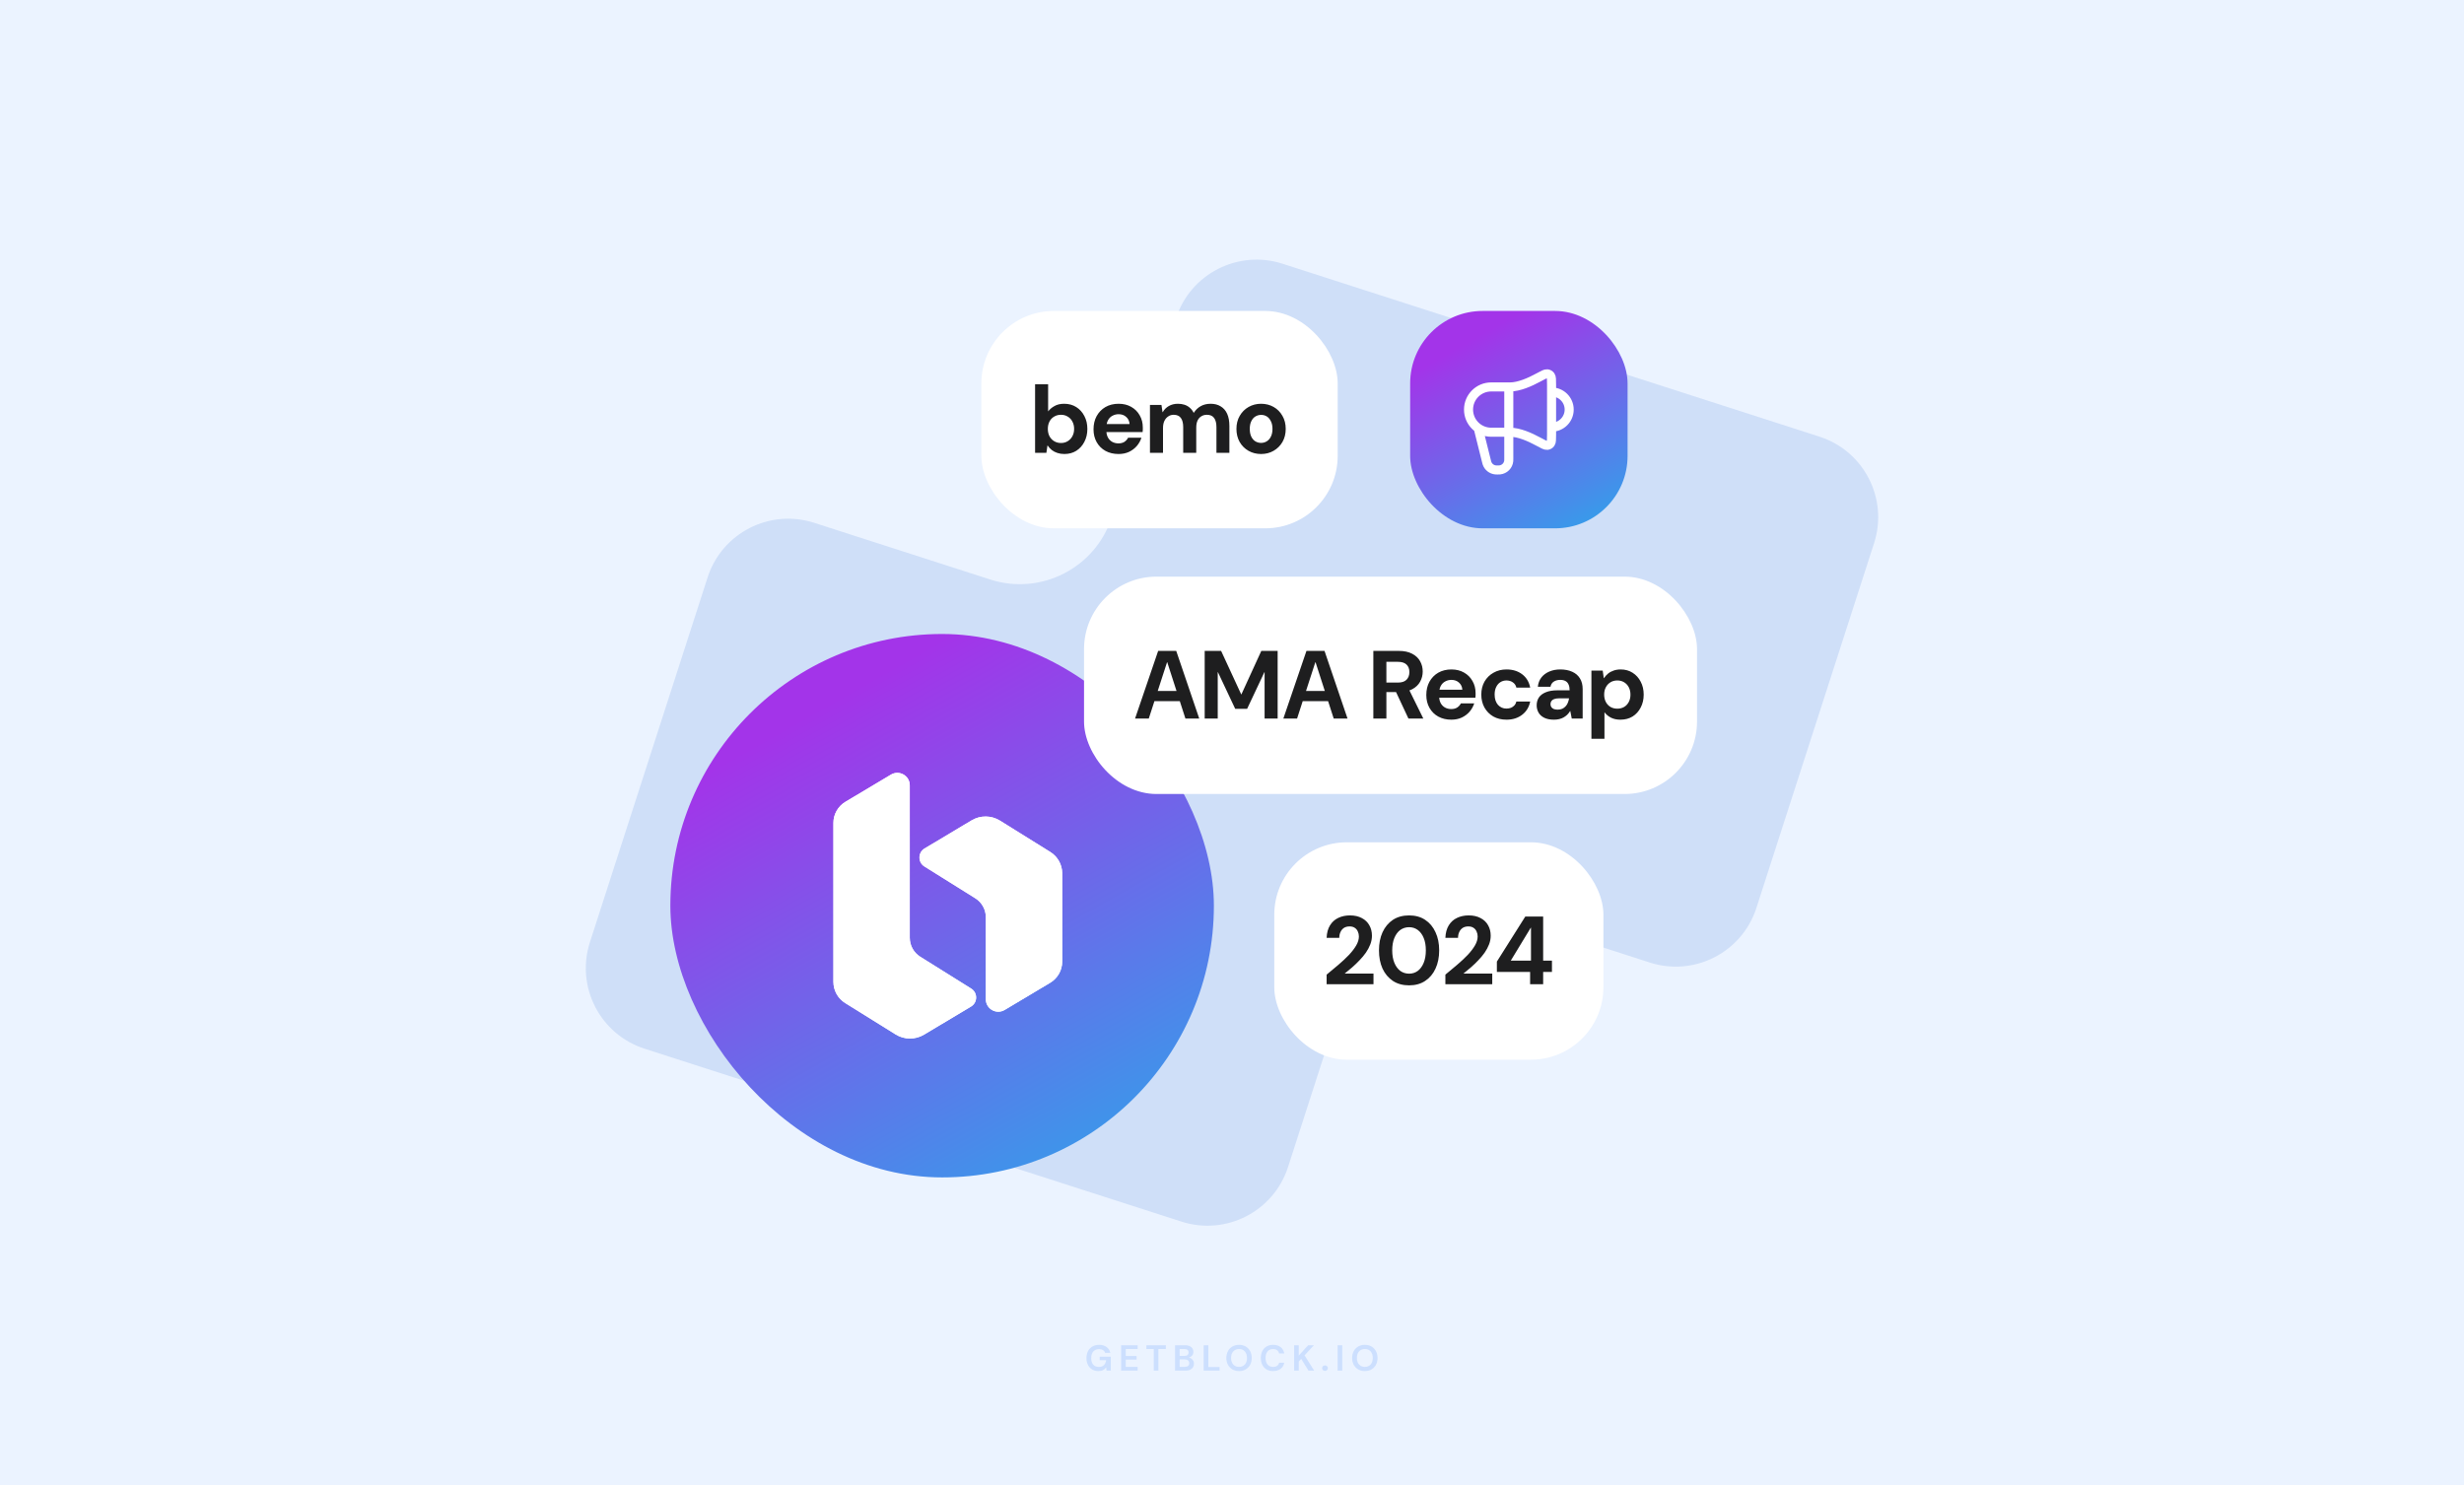
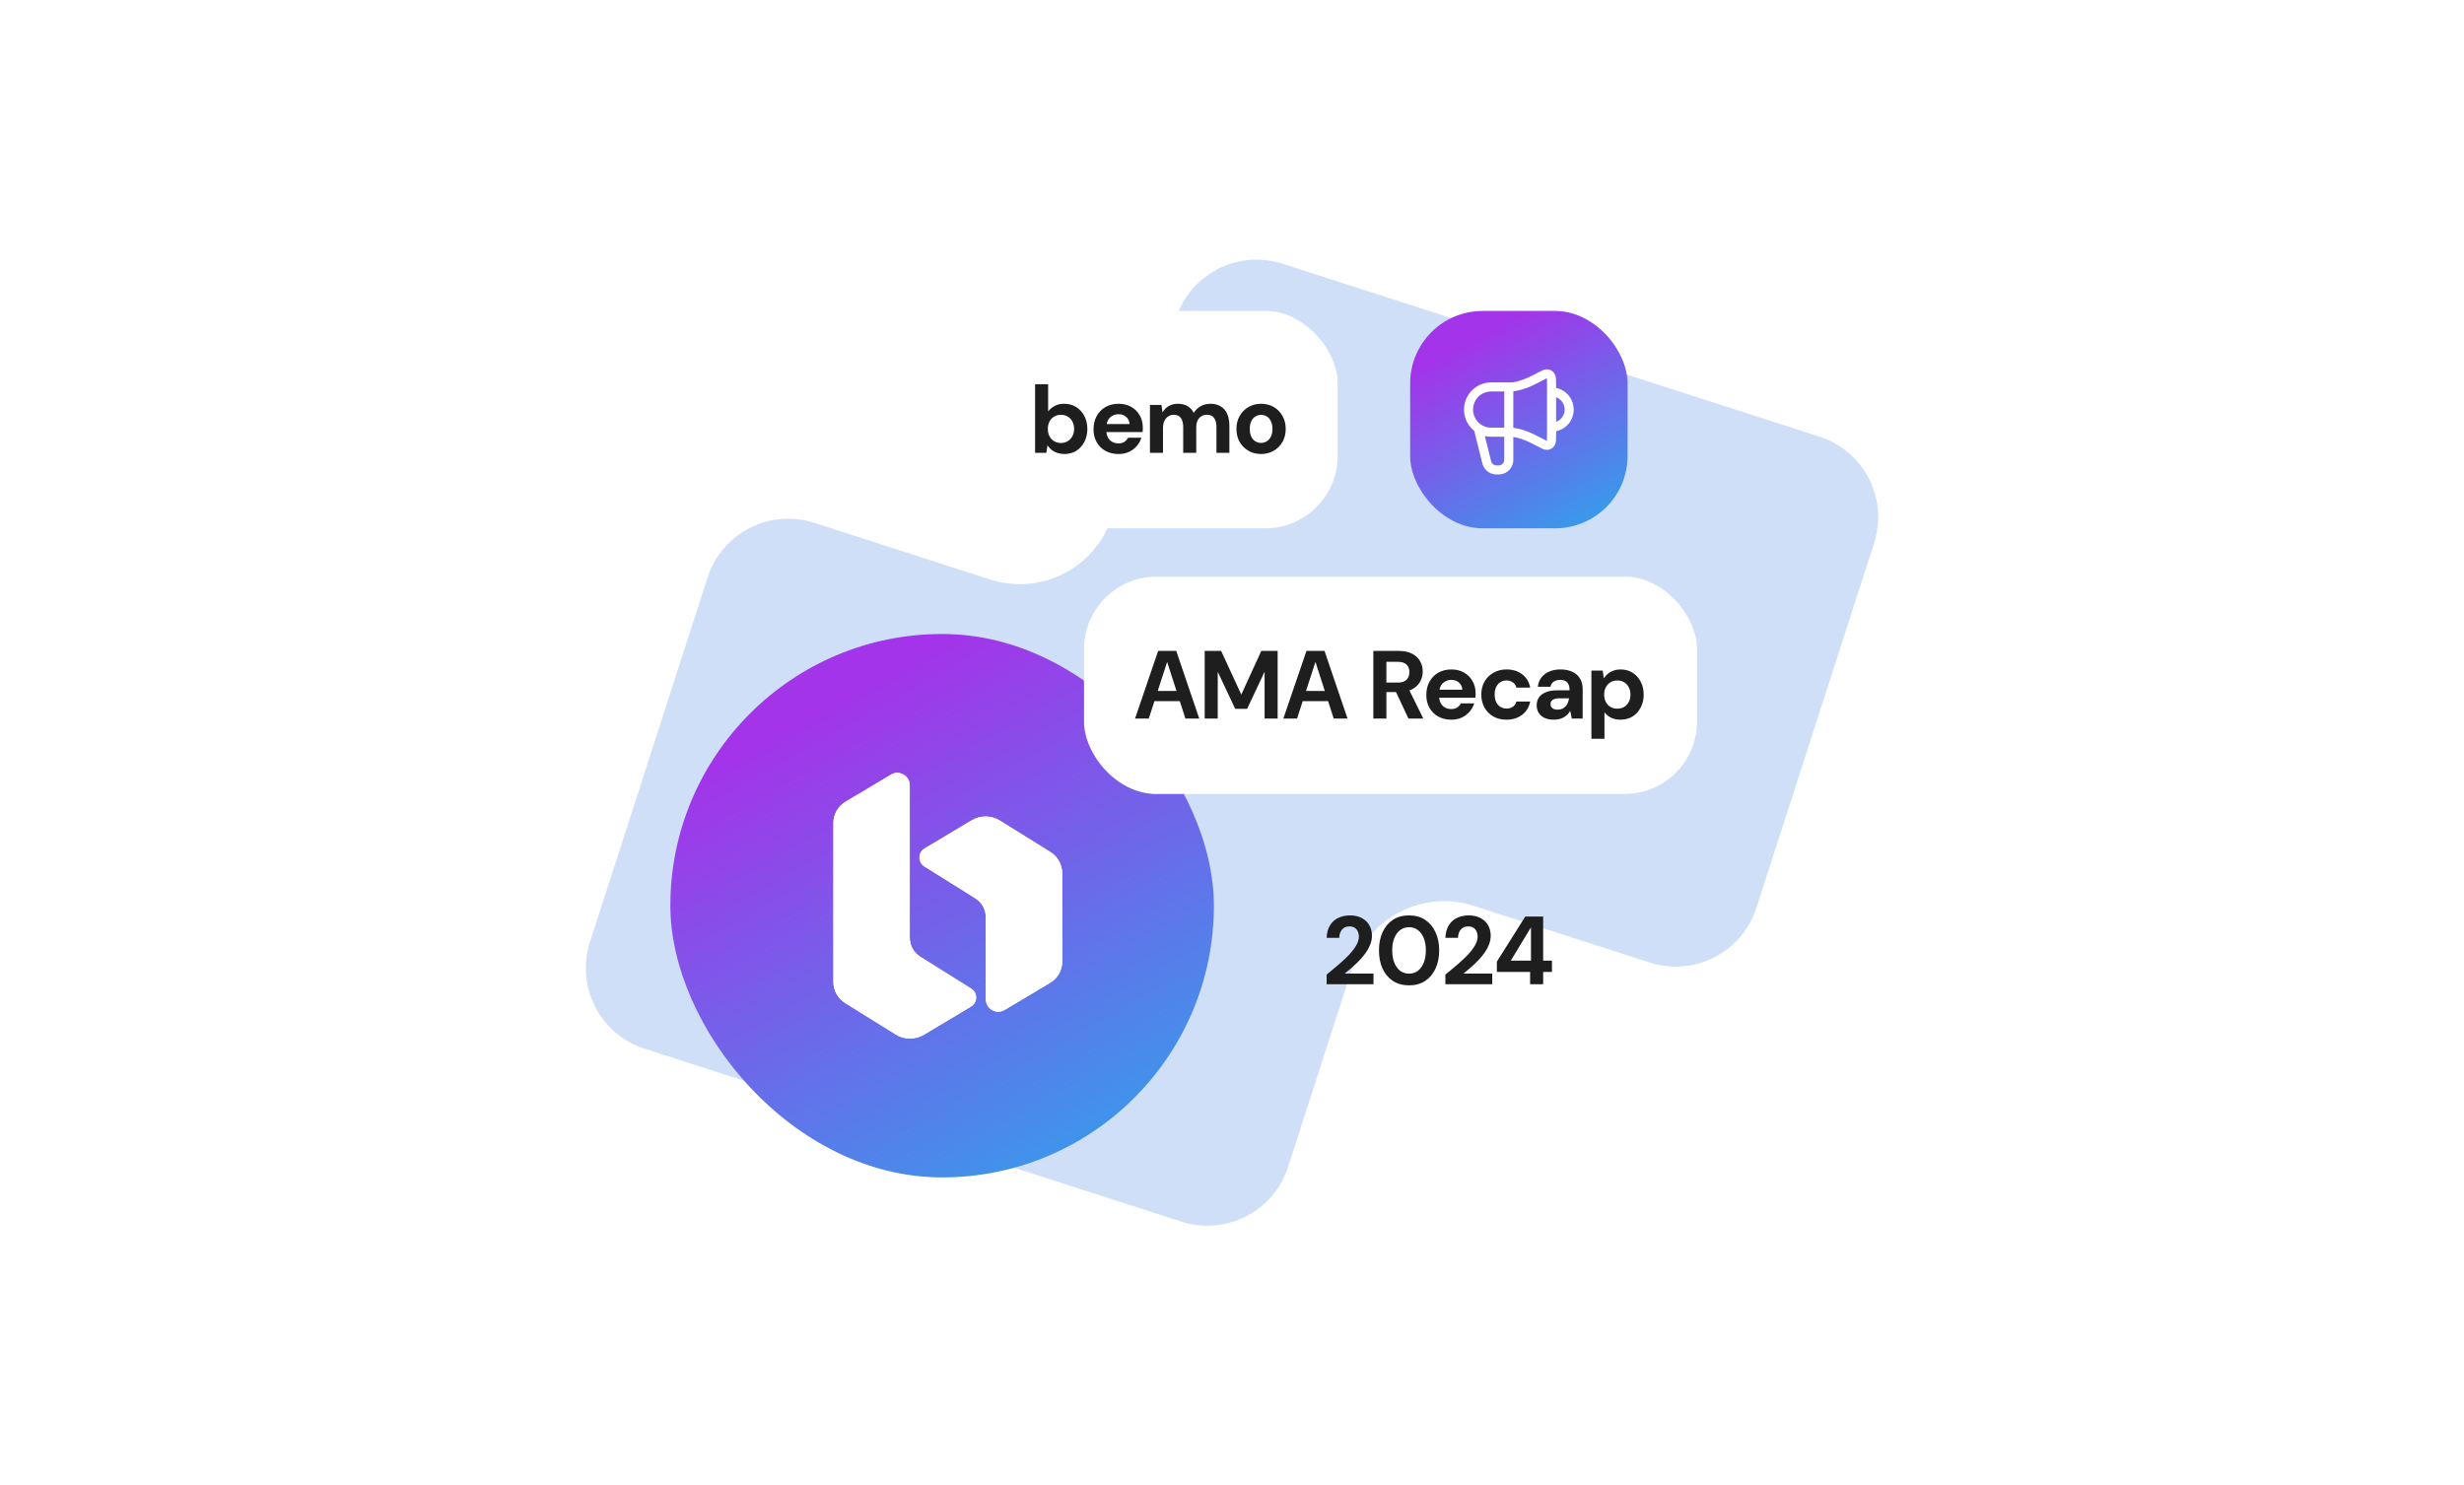
<svg xmlns="http://www.w3.org/2000/svg" width="816" height="492" viewBox="0 0 816 492" fill="none">
-   <rect width="816" height="492" fill="#EBF3FF" />
  <path fill-rule="evenodd" clip-rule="evenodd" d="M602.554 144.638C617.294 149.386 625.392 165.176 620.64 179.905L581.656 300.753C576.904 315.482 561.104 323.574 546.364 318.826L488.072 300.048C471.255 294.631 453.23 303.868 447.806 320.683L426.552 386.568C421.801 401.298 406 409.389 391.26 404.641L213.446 347.362C198.706 342.614 190.608 326.824 195.36 312.095L234.344 191.247C239.096 176.518 254.896 168.426 269.636 173.174L327.928 191.952C344.745 197.369 362.77 188.132 368.194 171.317L389.448 105.432C394.199 90.702 410 82.611 424.74 87.359L602.554 144.638Z" fill="#CFDFF8" />
  <rect x="325" y="103" width="118" height="72" rx="24" fill="white" />
  <path d="M352.483 150.384C351.651 150.384 350.883 150.267 350.179 150.032C349.496 149.819 348.878 149.499 348.323 149.072C347.79 148.645 347.331 148.144 346.947 147.568H346.883L346.531 150H342.787V127.28H347.107V136.272C347.619 135.589 348.312 135.003 349.187 134.512C350.062 134 351.139 133.744 352.419 133.744C353.934 133.744 355.267 134.107 356.419 134.832C357.571 135.557 358.467 136.549 359.107 137.808C359.768 139.045 360.099 140.475 360.099 142.096C360.099 143.675 359.768 145.093 359.107 146.352C358.467 147.611 357.571 148.603 356.419 149.328C355.288 150.032 353.976 150.384 352.483 150.384ZM351.363 146.736C352.216 146.736 352.963 146.533 353.603 146.128C354.264 145.723 354.776 145.179 355.139 144.496C355.523 143.792 355.715 142.981 355.715 142.064C355.715 141.147 355.523 140.336 355.139 139.632C354.776 138.928 354.264 138.384 353.603 138C352.963 137.595 352.216 137.392 351.363 137.392C350.51 137.392 349.752 137.595 349.091 138C348.43 138.384 347.918 138.928 347.555 139.632C347.192 140.336 347.011 141.147 347.011 142.064C347.011 142.981 347.192 143.792 347.555 144.496C347.918 145.179 348.43 145.723 349.091 146.128C349.752 146.533 350.51 146.736 351.363 146.736ZM370.429 150.384C368.808 150.384 367.368 150.043 366.109 149.36C364.872 148.677 363.901 147.717 363.197 146.48C362.493 145.243 362.141 143.824 362.141 142.224C362.141 140.56 362.482 139.099 363.165 137.84C363.869 136.56 364.84 135.557 366.077 134.832C367.336 134.107 368.797 133.744 370.461 133.744C372.04 133.744 373.426 134.085 374.621 134.768C375.837 135.451 376.776 136.389 377.437 137.584C378.12 138.757 378.461 140.091 378.461 141.584C378.461 141.797 378.461 142.043 378.461 142.32C378.461 142.576 378.44 142.843 378.397 143.12H365.213V140.464H374.077C374.013 139.483 373.64 138.693 372.957 138.096C372.296 137.499 371.464 137.2 370.461 137.2C369.714 137.2 369.032 137.371 368.413 137.712C367.794 138.032 367.304 138.523 366.941 139.184C366.578 139.845 366.397 140.688 366.397 141.712V142.64C366.397 143.515 366.568 144.272 366.909 144.912C367.25 145.531 367.72 146.011 368.317 146.352C368.936 146.693 369.629 146.864 370.397 146.864C371.186 146.864 371.848 146.693 372.381 146.352C372.914 145.989 373.32 145.531 373.597 144.976H378.013C377.693 145.979 377.181 146.896 376.477 147.728C375.773 148.539 374.909 149.189 373.885 149.68C372.861 150.149 371.709 150.384 370.429 150.384ZM380.832 150V134.128H384.64L384.992 136.528H385.056C385.568 135.632 386.251 134.949 387.104 134.48C387.957 133.989 388.949 133.744 390.08 133.744C390.891 133.744 391.616 133.851 392.256 134.064C392.917 134.277 393.504 134.608 394.016 135.056C394.528 135.483 394.955 136.037 395.296 136.72H395.36C395.957 135.781 396.715 135.056 397.632 134.544C398.571 134.011 399.669 133.744 400.928 133.744C402.229 133.744 403.339 134.032 404.256 134.608C405.195 135.163 405.909 135.984 406.4 137.072C406.891 138.16 407.136 139.504 407.136 141.104V150H402.848V141.488C402.848 140.165 402.592 139.152 402.08 138.448C401.568 137.744 400.768 137.392 399.68 137.392C398.976 137.392 398.357 137.563 397.824 137.904C397.291 138.224 396.875 138.704 396.576 139.344C396.299 139.963 396.16 140.731 396.16 141.648V150H391.84V141.488C391.84 140.165 391.584 139.152 391.072 138.448C390.56 137.744 389.76 137.392 388.672 137.392C388.011 137.392 387.413 137.573 386.88 137.936C386.347 138.277 385.92 138.779 385.6 139.44C385.301 140.08 385.152 140.869 385.152 141.808V150H380.832ZM417.63 150.384C416.094 150.384 414.707 150.032 413.47 149.328C412.232 148.624 411.251 147.643 410.526 146.384C409.822 145.125 409.47 143.685 409.47 142.064C409.47 140.421 409.832 138.981 410.558 137.744C411.283 136.485 412.264 135.504 413.502 134.8C414.739 134.096 416.115 133.744 417.63 133.744C419.166 133.744 420.552 134.096 421.79 134.8C423.027 135.504 423.998 136.485 424.702 137.744C425.427 138.981 425.79 140.421 425.79 142.064C425.79 143.707 425.427 145.157 424.702 146.416C423.976 147.653 422.995 148.624 421.758 149.328C420.542 150.032 419.166 150.384 417.63 150.384ZM417.63 146.704C418.312 146.704 418.931 146.533 419.486 146.192C420.062 145.851 420.52 145.339 420.862 144.656C421.224 143.952 421.406 143.088 421.406 142.064C421.406 141.04 421.224 140.187 420.862 139.504C420.52 138.8 420.072 138.277 419.518 137.936C418.963 137.595 418.344 137.424 417.662 137.424C416.979 137.424 416.35 137.595 415.774 137.936C415.198 138.277 414.739 138.8 414.398 139.504C414.056 140.187 413.886 141.04 413.886 142.064C413.886 143.088 414.056 143.952 414.398 144.656C414.739 145.339 415.187 145.851 415.742 146.192C416.318 146.533 416.947 146.704 417.63 146.704Z" fill="#1E1E1F" />
-   <path opacity="0.16" d="M363.747 454.144C362.955 454.144 362.263 453.964 361.671 453.604C361.079 453.244 360.619 452.744 360.291 452.104C359.963 451.456 359.799 450.704 359.799 449.848C359.799 448.984 359.967 448.224 360.303 447.568C360.647 446.904 361.131 446.388 361.755 446.02C362.387 445.644 363.135 445.456 363.999 445.456C364.983 445.456 365.799 445.692 366.447 446.164C367.095 446.636 367.515 447.288 367.707 448.12H365.991C365.863 447.728 365.631 447.424 365.295 447.208C364.959 446.984 364.527 446.872 363.999 446.872C363.159 446.872 362.511 447.14 362.055 447.676C361.599 448.204 361.371 448.932 361.371 449.86C361.371 450.788 361.595 451.508 362.043 452.02C362.499 452.524 363.115 452.776 363.891 452.776C364.651 452.776 365.223 452.572 365.607 452.164C365.999 451.748 366.235 451.204 366.315 450.532H364.191V449.38H367.863V454H366.447L366.327 452.896C366.055 453.296 365.715 453.604 365.307 453.82C364.899 454.036 364.379 454.144 363.747 454.144ZM371.277 454V445.6H376.761V446.836H372.813V449.14H376.401V450.34H372.813V452.764H376.761V454H371.277ZM382.09 454V446.836H379.642V445.6H386.086V446.836H383.626V454H382.09ZM389.144 454V445.6H392.516C393.388 445.6 394.052 445.804 394.508 446.212C394.972 446.612 395.204 447.128 395.204 447.76C395.204 448.288 395.06 448.712 394.772 449.032C394.492 449.344 394.148 449.556 393.74 449.668C394.22 449.764 394.616 450.004 394.928 450.388C395.24 450.764 395.396 451.204 395.396 451.708C395.396 452.372 395.156 452.92 394.676 453.352C394.196 453.784 393.516 454 392.636 454H389.144ZM390.68 449.128H392.288C392.72 449.128 393.052 449.028 393.284 448.828C393.516 448.628 393.632 448.344 393.632 447.976C393.632 447.624 393.516 447.348 393.284 447.148C393.06 446.94 392.72 446.836 392.264 446.836H390.68V449.128ZM390.68 452.752H392.396C392.852 452.752 393.204 452.648 393.452 452.44C393.708 452.224 393.836 451.924 393.836 451.54C393.836 451.148 393.704 450.84 393.44 450.616C393.176 450.392 392.82 450.28 392.372 450.28H390.68V452.752ZM398.634 454V445.6H400.17V452.8H403.89V454H398.634ZM410.338 454.144C409.498 454.144 408.762 453.96 408.13 453.592C407.506 453.224 407.014 452.716 406.654 452.068C406.302 451.412 406.126 450.656 406.126 449.8C406.126 448.944 406.302 448.192 406.654 447.544C407.014 446.888 407.506 446.376 408.13 446.008C408.762 445.64 409.498 445.456 410.338 445.456C411.17 445.456 411.902 445.64 412.534 446.008C413.166 446.376 413.658 446.888 414.01 447.544C414.362 448.192 414.538 448.944 414.538 449.8C414.538 450.656 414.362 451.412 414.01 452.068C413.658 452.716 413.166 453.224 412.534 453.592C411.902 453.96 411.17 454.144 410.338 454.144ZM410.338 452.764C411.138 452.764 411.774 452.5 412.246 451.972C412.726 451.444 412.966 450.72 412.966 449.8C412.966 448.88 412.726 448.156 412.246 447.628C411.774 447.1 411.138 446.836 410.338 446.836C409.538 446.836 408.898 447.1 408.418 447.628C407.938 448.156 407.698 448.88 407.698 449.8C407.698 450.72 407.938 451.444 408.418 451.972C408.898 452.5 409.538 452.764 410.338 452.764ZM421.618 454.144C420.77 454.144 420.042 453.964 419.434 453.604C418.826 453.236 418.358 452.728 418.03 452.08C417.702 451.424 417.538 450.668 417.538 449.812C417.538 448.956 417.702 448.2 418.03 447.544C418.358 446.888 418.826 446.376 419.434 446.008C420.042 445.64 420.77 445.456 421.618 445.456C422.626 445.456 423.45 445.708 424.09 446.212C424.738 446.708 425.142 447.408 425.302 448.312H423.61C423.506 447.856 423.282 447.5 422.938 447.244C422.602 446.98 422.154 446.848 421.594 446.848C420.818 446.848 420.21 447.112 419.77 447.64C419.33 448.168 419.11 448.892 419.11 449.812C419.11 450.732 419.33 451.456 419.77 451.984C420.21 452.504 420.818 452.764 421.594 452.764C422.154 452.764 422.602 452.644 422.938 452.404C423.282 452.156 423.506 451.816 423.61 451.384H425.302C425.142 452.248 424.738 452.924 424.09 453.412C423.45 453.9 422.626 454.144 421.618 454.144ZM428.582 454V445.6H430.118V448.996L433.226 445.6H435.122L432.026 448.936L435.206 454H433.322L430.922 450.112L430.118 450.988V454H428.582ZM438.802 454.084C438.522 454.084 438.29 453.996 438.106 453.82C437.93 453.644 437.842 453.432 437.842 453.184C437.842 452.928 437.93 452.712 438.106 452.536C438.29 452.36 438.522 452.272 438.802 452.272C439.082 452.272 439.31 452.36 439.486 452.536C439.67 452.712 439.762 452.928 439.762 453.184C439.762 453.432 439.67 453.644 439.486 453.82C439.31 453.996 439.082 454.084 438.802 454.084ZM442.98 454V445.6H444.516V454H442.98ZM452 454.144C451.16 454.144 450.424 453.96 449.792 453.592C449.168 453.224 448.676 452.716 448.316 452.068C447.964 451.412 447.788 450.656 447.788 449.8C447.788 448.944 447.964 448.192 448.316 447.544C448.676 446.888 449.168 446.376 449.792 446.008C450.424 445.64 451.16 445.456 452 445.456C452.832 445.456 453.564 445.64 454.196 446.008C454.828 446.376 455.32 446.888 455.672 447.544C456.024 448.192 456.2 448.944 456.2 449.8C456.2 450.656 456.024 451.412 455.672 452.068C455.32 452.716 454.828 453.224 454.196 453.592C453.564 453.96 452.832 454.144 452 454.144ZM452 452.764C452.8 452.764 453.436 452.5 453.908 451.972C454.388 451.444 454.628 450.72 454.628 449.8C454.628 448.88 454.388 448.156 453.908 447.628C453.436 447.1 452.8 446.836 452 446.836C451.2 446.836 450.56 447.1 450.08 447.628C449.6 448.156 449.36 448.88 449.36 449.8C449.36 450.72 449.6 451.444 450.08 451.972C450.56 452.5 451.2 452.764 452 452.764Z" fill="#2772F5" />
  <rect x="222" y="210" width="180" height="180" rx="90" fill="url(#paint0_linear_2215_933)" />
  <rect x="359" y="191" width="203" height="72" rx="24" fill="white" />
  <path d="M375.899 238L383.547 215.6H389.531L397.147 238H392.571L386.555 219.344H386.491L380.443 238H375.899ZM379.515 232.24L380.667 228.88H392.059L393.179 232.24H379.515ZM398.955 238V215.6H404.395L411.051 230H411.115L417.707 215.6H423.115V238H418.795V222.64H418.731L413.003 234.8H409.067L403.339 222.64H403.275V238H398.955ZM425.009 238L432.657 215.6H438.641L446.257 238H441.681L435.665 219.344H435.601L429.553 238H425.009ZM428.625 232.24L429.777 228.88H441.169L442.289 232.24H428.625ZM454.808 238V215.6H463.192C464.984 215.6 466.466 215.909 467.64 216.528C468.834 217.147 469.72 217.979 470.296 219.024C470.872 220.048 471.16 221.189 471.16 222.448C471.16 223.643 470.872 224.763 470.296 225.808C469.741 226.832 468.866 227.664 467.672 228.304C466.498 228.923 464.984 229.232 463.128 229.232H459.128V238H454.808ZM466.424 238L461.816 228.144H466.488L471.352 238H466.424ZM459.128 226.096H462.904C464.226 226.096 465.197 225.776 465.816 225.136C466.434 224.496 466.744 223.653 466.744 222.608C466.744 221.563 466.434 220.741 465.816 220.144C465.197 219.525 464.226 219.216 462.904 219.216H459.128V226.096ZM480.636 238.384C479.015 238.384 477.575 238.043 476.316 237.36C475.079 236.677 474.108 235.717 473.404 234.48C472.7 233.243 472.348 231.824 472.348 230.224C472.348 228.56 472.69 227.099 473.372 225.84C474.076 224.56 475.047 223.557 476.284 222.832C477.543 222.107 479.004 221.744 480.668 221.744C482.247 221.744 483.634 222.085 484.828 222.768C486.044 223.451 486.983 224.389 487.644 225.584C488.327 226.757 488.668 228.091 488.668 229.584C488.668 229.797 488.668 230.043 488.668 230.32C488.668 230.576 488.647 230.843 488.604 231.12H475.42V228.464H484.284C484.22 227.483 483.847 226.693 483.164 226.096C482.503 225.499 481.671 225.2 480.668 225.2C479.922 225.2 479.239 225.371 478.62 225.712C478.002 226.032 477.511 226.523 477.148 227.184C476.786 227.845 476.604 228.688 476.604 229.712V230.64C476.604 231.515 476.775 232.272 477.116 232.912C477.458 233.531 477.927 234.011 478.524 234.352C479.143 234.693 479.836 234.864 480.604 234.864C481.394 234.864 482.055 234.693 482.588 234.352C483.122 233.989 483.527 233.531 483.804 232.976H488.22C487.9 233.979 487.388 234.896 486.684 235.728C485.98 236.539 485.116 237.189 484.092 237.68C483.068 238.149 481.916 238.384 480.636 238.384ZM498.912 238.384C497.248 238.384 495.786 238.032 494.528 237.328C493.29 236.603 492.32 235.621 491.616 234.384C490.912 233.125 490.56 231.685 490.56 230.064C490.56 228.443 490.912 227.013 491.616 225.776C492.341 224.517 493.333 223.536 494.592 222.832C495.85 222.107 497.29 221.744 498.912 221.744C500.96 221.744 502.688 222.277 504.096 223.344C505.504 224.411 506.389 225.883 506.752 227.76H502.176C502.005 227.013 501.621 226.437 501.024 226.032C500.426 225.605 499.712 225.392 498.88 225.392C498.133 225.392 497.461 225.584 496.864 225.968C496.288 226.331 495.829 226.864 495.488 227.568C495.146 228.251 494.976 229.083 494.976 230.064C494.976 230.789 495.072 231.44 495.264 232.016C495.456 232.571 495.722 233.051 496.064 233.456C496.426 233.861 496.842 234.171 497.312 234.384C497.781 234.597 498.304 234.704 498.88 234.704C499.434 234.704 499.936 234.619 500.384 234.448C500.832 234.256 501.216 233.989 501.536 233.648C501.856 233.285 502.069 232.859 502.176 232.368H506.752C506.389 234.203 505.504 235.664 504.096 236.752C502.688 237.84 500.96 238.384 498.912 238.384ZM514.626 238.384C513.325 238.384 512.247 238.171 511.394 237.744C510.541 237.317 509.911 236.741 509.506 236.016C509.101 235.291 508.898 234.491 508.898 233.616C508.898 232.635 509.143 231.771 509.634 231.024C510.146 230.277 510.914 229.701 511.938 229.296C512.962 228.869 514.253 228.656 515.81 228.656H519.81C519.81 227.867 519.693 227.227 519.458 226.736C519.245 226.224 518.903 225.84 518.434 225.584C517.986 225.328 517.41 225.2 516.706 225.2C515.874 225.2 515.159 225.392 514.562 225.776C513.986 226.139 513.623 226.704 513.474 227.472H509.282C509.41 226.299 509.794 225.285 510.434 224.432C511.095 223.579 511.97 222.917 513.058 222.448C514.146 221.979 515.362 221.744 516.706 221.744C518.242 221.744 519.565 222 520.674 222.512C521.783 223.003 522.637 223.739 523.234 224.72C523.831 225.68 524.13 226.853 524.13 228.24V238H520.514L520.034 235.536H519.97C519.693 235.984 519.373 236.389 519.01 236.752C518.647 237.093 518.242 237.392 517.794 237.648C517.367 237.883 516.887 238.064 516.354 238.192C515.821 238.32 515.245 238.384 514.626 238.384ZM515.842 235.056C516.418 235.056 516.93 234.96 517.378 234.768C517.826 234.555 518.199 234.277 518.498 233.936C518.818 233.595 519.063 233.2 519.234 232.752C519.426 232.283 519.554 231.803 519.618 231.312H516.29C515.629 231.312 515.085 231.397 514.658 231.568C514.253 231.717 513.954 231.941 513.762 232.24C513.57 232.517 513.474 232.848 513.474 233.232C513.474 233.616 513.57 233.947 513.762 234.224C513.954 234.501 514.231 234.715 514.594 234.864C514.957 234.992 515.373 235.056 515.842 235.056ZM527.027 244.72V222.128H530.771L531.123 224.624H531.187C531.55 224.069 531.987 223.579 532.499 223.152C533.032 222.704 533.651 222.363 534.355 222.128C535.059 221.872 535.848 221.744 536.723 221.744C538.216 221.744 539.528 222.107 540.659 222.832C541.811 223.557 542.707 224.549 543.347 225.808C544.008 227.045 544.339 228.475 544.339 230.096C544.339 231.675 544.008 233.093 543.347 234.352C542.707 235.611 541.811 236.603 540.659 237.328C539.507 238.032 538.163 238.384 536.627 238.384C535.432 238.384 534.387 238.16 533.491 237.712C532.595 237.243 531.88 236.645 531.347 235.92V244.72H527.027ZM535.603 234.736C536.456 234.736 537.214 234.544 537.875 234.16C538.536 233.755 539.048 233.2 539.411 232.496C539.774 231.792 539.955 230.992 539.955 230.096C539.955 229.179 539.774 228.368 539.411 227.664C539.048 226.96 538.536 226.405 537.875 226C537.214 225.595 536.456 225.392 535.603 225.392C534.75 225.392 533.992 225.595 533.331 226C532.67 226.405 532.158 226.96 531.795 227.664C531.432 228.347 531.251 229.147 531.251 230.064C531.251 230.981 531.432 231.792 531.795 232.496C532.158 233.2 532.67 233.755 533.331 234.16C533.992 234.544 534.75 234.736 535.603 234.736Z" fill="#1E1E1F" />
  <rect x="467" y="103" width="72" height="72" rx="24" fill="url(#paint1_linear_2215_933)" />
  <path d="M489.665 142.333L492.29 152.831C492.364 153.126 492.4 153.274 492.444 153.403C492.871 154.662 494.005 155.547 495.33 155.656C495.465 155.667 495.617 155.667 495.922 155.667C496.303 155.667 496.493 155.667 496.654 155.651C498.24 155.497 499.496 154.242 499.65 152.655C499.665 152.495 499.665 152.304 499.665 151.923V128.167M513.832 141.5C517.054 141.5 519.665 138.888 519.665 135.667C519.665 132.445 517.054 129.833 513.832 129.833M500.082 128.167H493.832C489.69 128.167 486.332 131.525 486.332 135.667C486.332 139.809 489.69 143.167 493.832 143.167H500.082C503.026 143.167 506.627 144.745 509.406 146.259C511.027 147.143 511.837 147.585 512.368 147.52C512.86 147.46 513.232 147.238 513.521 146.835C513.832 146.4 513.832 145.53 513.832 143.79V127.544C513.832 125.803 513.832 124.933 513.521 124.498C513.232 124.095 512.86 123.874 512.368 123.814C511.837 123.749 511.027 124.19 509.406 125.074C506.627 126.589 503.026 128.167 500.082 128.167Z" stroke="white" stroke-width="3" stroke-linecap="round" stroke-linejoin="round" />
-   <rect x="422" y="279" width="109" height="72" rx="24" fill="white" />
  <path d="M439.337 326V322.832C440.681 321.744 441.982 320.656 443.241 319.568C444.521 318.48 445.673 317.403 446.697 316.336C447.721 315.248 448.531 314.192 449.129 313.168C449.726 312.144 450.025 311.152 450.025 310.192C450.025 309.595 449.907 309.051 449.673 308.56C449.459 308.048 449.129 307.643 448.681 307.344C448.233 307.024 447.646 306.864 446.921 306.864C446.174 306.864 445.545 307.035 445.033 307.376C444.542 307.717 444.169 308.176 443.913 308.752C443.657 309.307 443.529 309.936 443.529 310.64H439.337C439.401 308.997 439.774 307.621 440.457 306.512C441.139 305.403 442.046 304.581 443.177 304.048C444.329 303.493 445.619 303.216 447.049 303.216C448.606 303.216 449.929 303.515 451.017 304.112C452.105 304.688 452.926 305.477 453.481 306.48C454.057 307.483 454.345 308.635 454.345 309.936C454.345 310.917 454.163 311.877 453.801 312.816C453.438 313.755 452.947 314.672 452.329 315.568C451.71 316.443 451.006 317.285 450.217 318.096C449.449 318.907 448.638 319.685 447.785 320.432C446.953 321.157 446.131 321.84 445.321 322.48H454.857V326H439.337ZM466.658 326.384C464.568 326.384 462.776 325.893 461.282 324.912C459.81 323.931 458.669 322.576 457.858 320.848C457.069 319.099 456.674 317.083 456.674 314.8C456.674 312.517 457.069 310.512 457.858 308.784C458.669 307.035 459.81 305.669 461.282 304.688C462.776 303.707 464.568 303.216 466.658 303.216C468.728 303.216 470.498 303.707 471.97 304.688C473.464 305.669 474.605 307.035 475.394 308.784C476.205 310.512 476.61 312.517 476.61 314.8C476.61 317.083 476.205 319.099 475.394 320.848C474.605 322.576 473.464 323.931 471.97 324.912C470.498 325.893 468.728 326.384 466.658 326.384ZM466.658 322.512C467.746 322.512 468.706 322.203 469.538 321.584C470.37 320.944 471.021 320.048 471.49 318.896C471.96 317.744 472.194 316.379 472.194 314.8C472.194 313.2 471.96 311.835 471.49 310.704C471.021 309.552 470.37 308.667 469.538 308.048C468.706 307.429 467.746 307.12 466.658 307.12C465.549 307.12 464.568 307.429 463.714 308.048C462.882 308.667 462.232 309.552 461.762 310.704C461.293 311.835 461.058 313.2 461.058 314.8C461.058 316.379 461.293 317.744 461.762 318.896C462.232 320.048 462.882 320.944 463.714 321.584C464.568 322.203 465.549 322.512 466.658 322.512ZM478.665 326V322.832C480.009 321.744 481.311 320.656 482.569 319.568C483.849 318.48 485.001 317.403 486.025 316.336C487.049 315.248 487.86 314.192 488.457 313.168C489.055 312.144 489.353 311.152 489.353 310.192C489.353 309.595 489.236 309.051 489.001 308.56C488.788 308.048 488.457 307.643 488.009 307.344C487.561 307.024 486.975 306.864 486.249 306.864C485.503 306.864 484.873 307.035 484.361 307.376C483.871 307.717 483.497 308.176 483.241 308.752C482.985 309.307 482.857 309.936 482.857 310.64H478.665C478.729 308.997 479.103 307.621 479.785 306.512C480.468 305.403 481.375 304.581 482.505 304.048C483.657 303.493 484.948 303.216 486.377 303.216C487.935 303.216 489.257 303.515 490.345 304.112C491.433 304.688 492.255 305.477 492.809 306.48C493.385 307.483 493.673 308.635 493.673 309.936C493.673 310.917 493.492 311.877 493.129 312.816C492.767 313.755 492.276 314.672 491.657 315.568C491.039 316.443 490.335 317.285 489.545 318.096C488.777 318.907 487.967 319.685 487.113 320.432C486.281 321.157 485.46 321.84 484.649 322.48H494.185V326H478.665ZM506.725 326V321.936H495.717V318.512L505.125 303.6H511.045V318.192H513.957V321.936H511.045V326H506.725ZM500.325 318.192H507.013V307.28H506.949L500.325 318.192Z" fill="#1E1E1F" />
  <path d="M321.627 327.458L304.766 316.916C302.6 315.564 301.287 313.183 301.287 310.635V260.129C301.287 256.925 297.799 254.946 295.046 256.592L279.958 265.606C277.509 267.076 276 269.721 276 272.572V325.224C276 328.075 277.47 330.73 279.899 332.239L296.594 342.634C299.465 344.427 303.1 344.457 306.01 342.713L321.558 333.415C323.802 332.072 323.831 328.839 321.627 327.458Z" fill="white" />
  <path d="M347.856 282.223L331.161 271.828C328.291 270.035 324.656 270.006 321.746 271.75L306.197 281.047C303.954 282.39 303.924 285.623 306.139 287.004L323 297.546C325.165 298.898 326.478 301.279 326.478 303.827V330.985C326.478 334.189 329.966 336.168 332.719 334.522L347.807 325.509C350.257 324.039 351.766 321.394 351.766 318.542V289.228C351.746 286.387 350.276 283.732 347.856 282.223Z" fill="white" />
  <path d="M321.627 327.458L304.766 316.916C302.6 315.564 301.287 313.183 301.287 310.635V260.129C301.287 256.925 297.799 254.946 295.046 256.592L279.958 265.606C277.509 267.076 276 269.721 276 272.572V325.224C276 328.075 277.47 330.73 279.899 332.239L296.594 342.634C299.465 344.427 303.1 344.457 306.01 342.713L321.558 333.415C323.802 332.072 323.831 328.839 321.627 327.458Z" fill="white" />
  <path d="M347.856 282.223L331.161 271.828C328.291 270.035 324.656 270.006 321.746 271.75L306.197 281.047C303.954 282.39 303.924 285.623 306.139 287.004L323 297.546C325.165 298.898 326.478 301.279 326.478 303.827V330.985C326.478 334.189 329.966 336.168 332.719 334.522L347.807 325.509C350.257 324.039 351.766 321.394 351.766 318.542V289.228C351.746 286.387 350.276 283.732 347.856 282.223Z" fill="white" />
  <defs>
    <linearGradient id="paint0_linear_2215_933" x1="171.325" y1="236.254" x2="295.445" y2="456.418" gradientUnits="userSpaceOnUse">
      <stop offset="0.189" stop-color="#A334E9" />
      <stop offset="1" stop-color="#29A9EA" />
    </linearGradient>
    <linearGradient id="paint1_linear_2215_933" x1="446.73" y1="113.502" x2="496.378" y2="201.567" gradientUnits="userSpaceOnUse">
      <stop offset="0.189" stop-color="#A334E9" />
      <stop offset="1" stop-color="#29A9EA" />
    </linearGradient>
  </defs>
</svg>